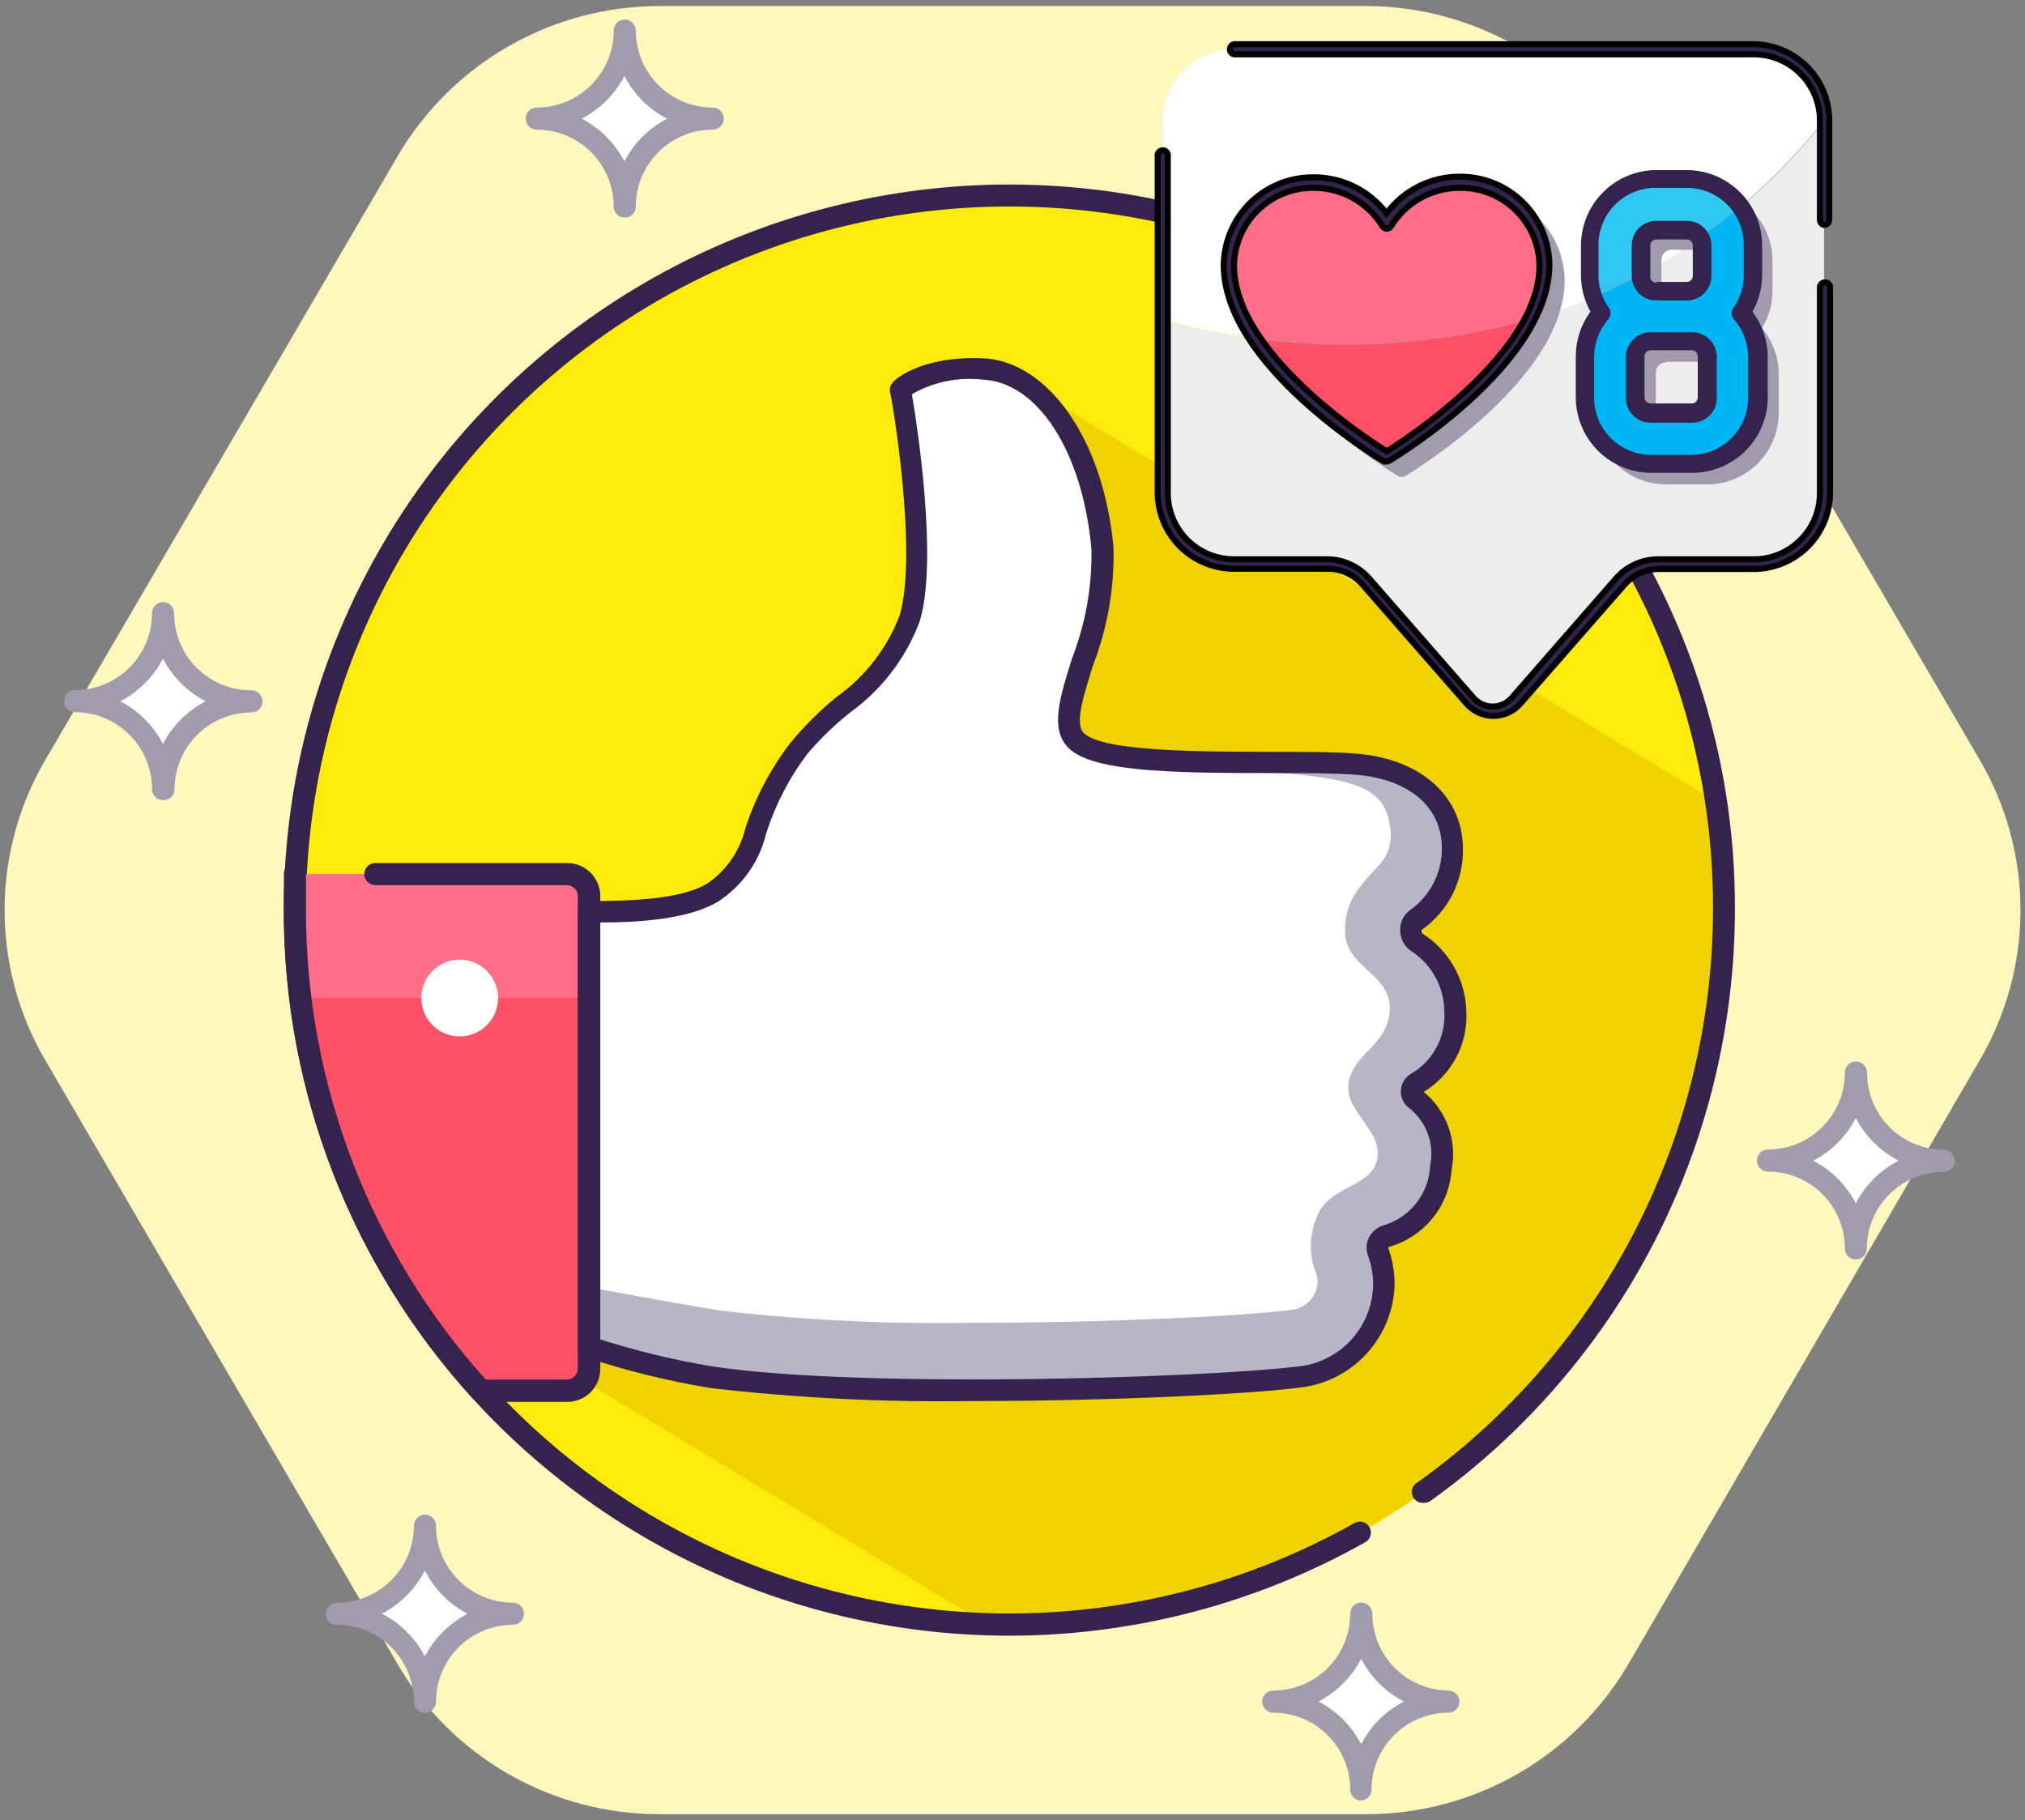
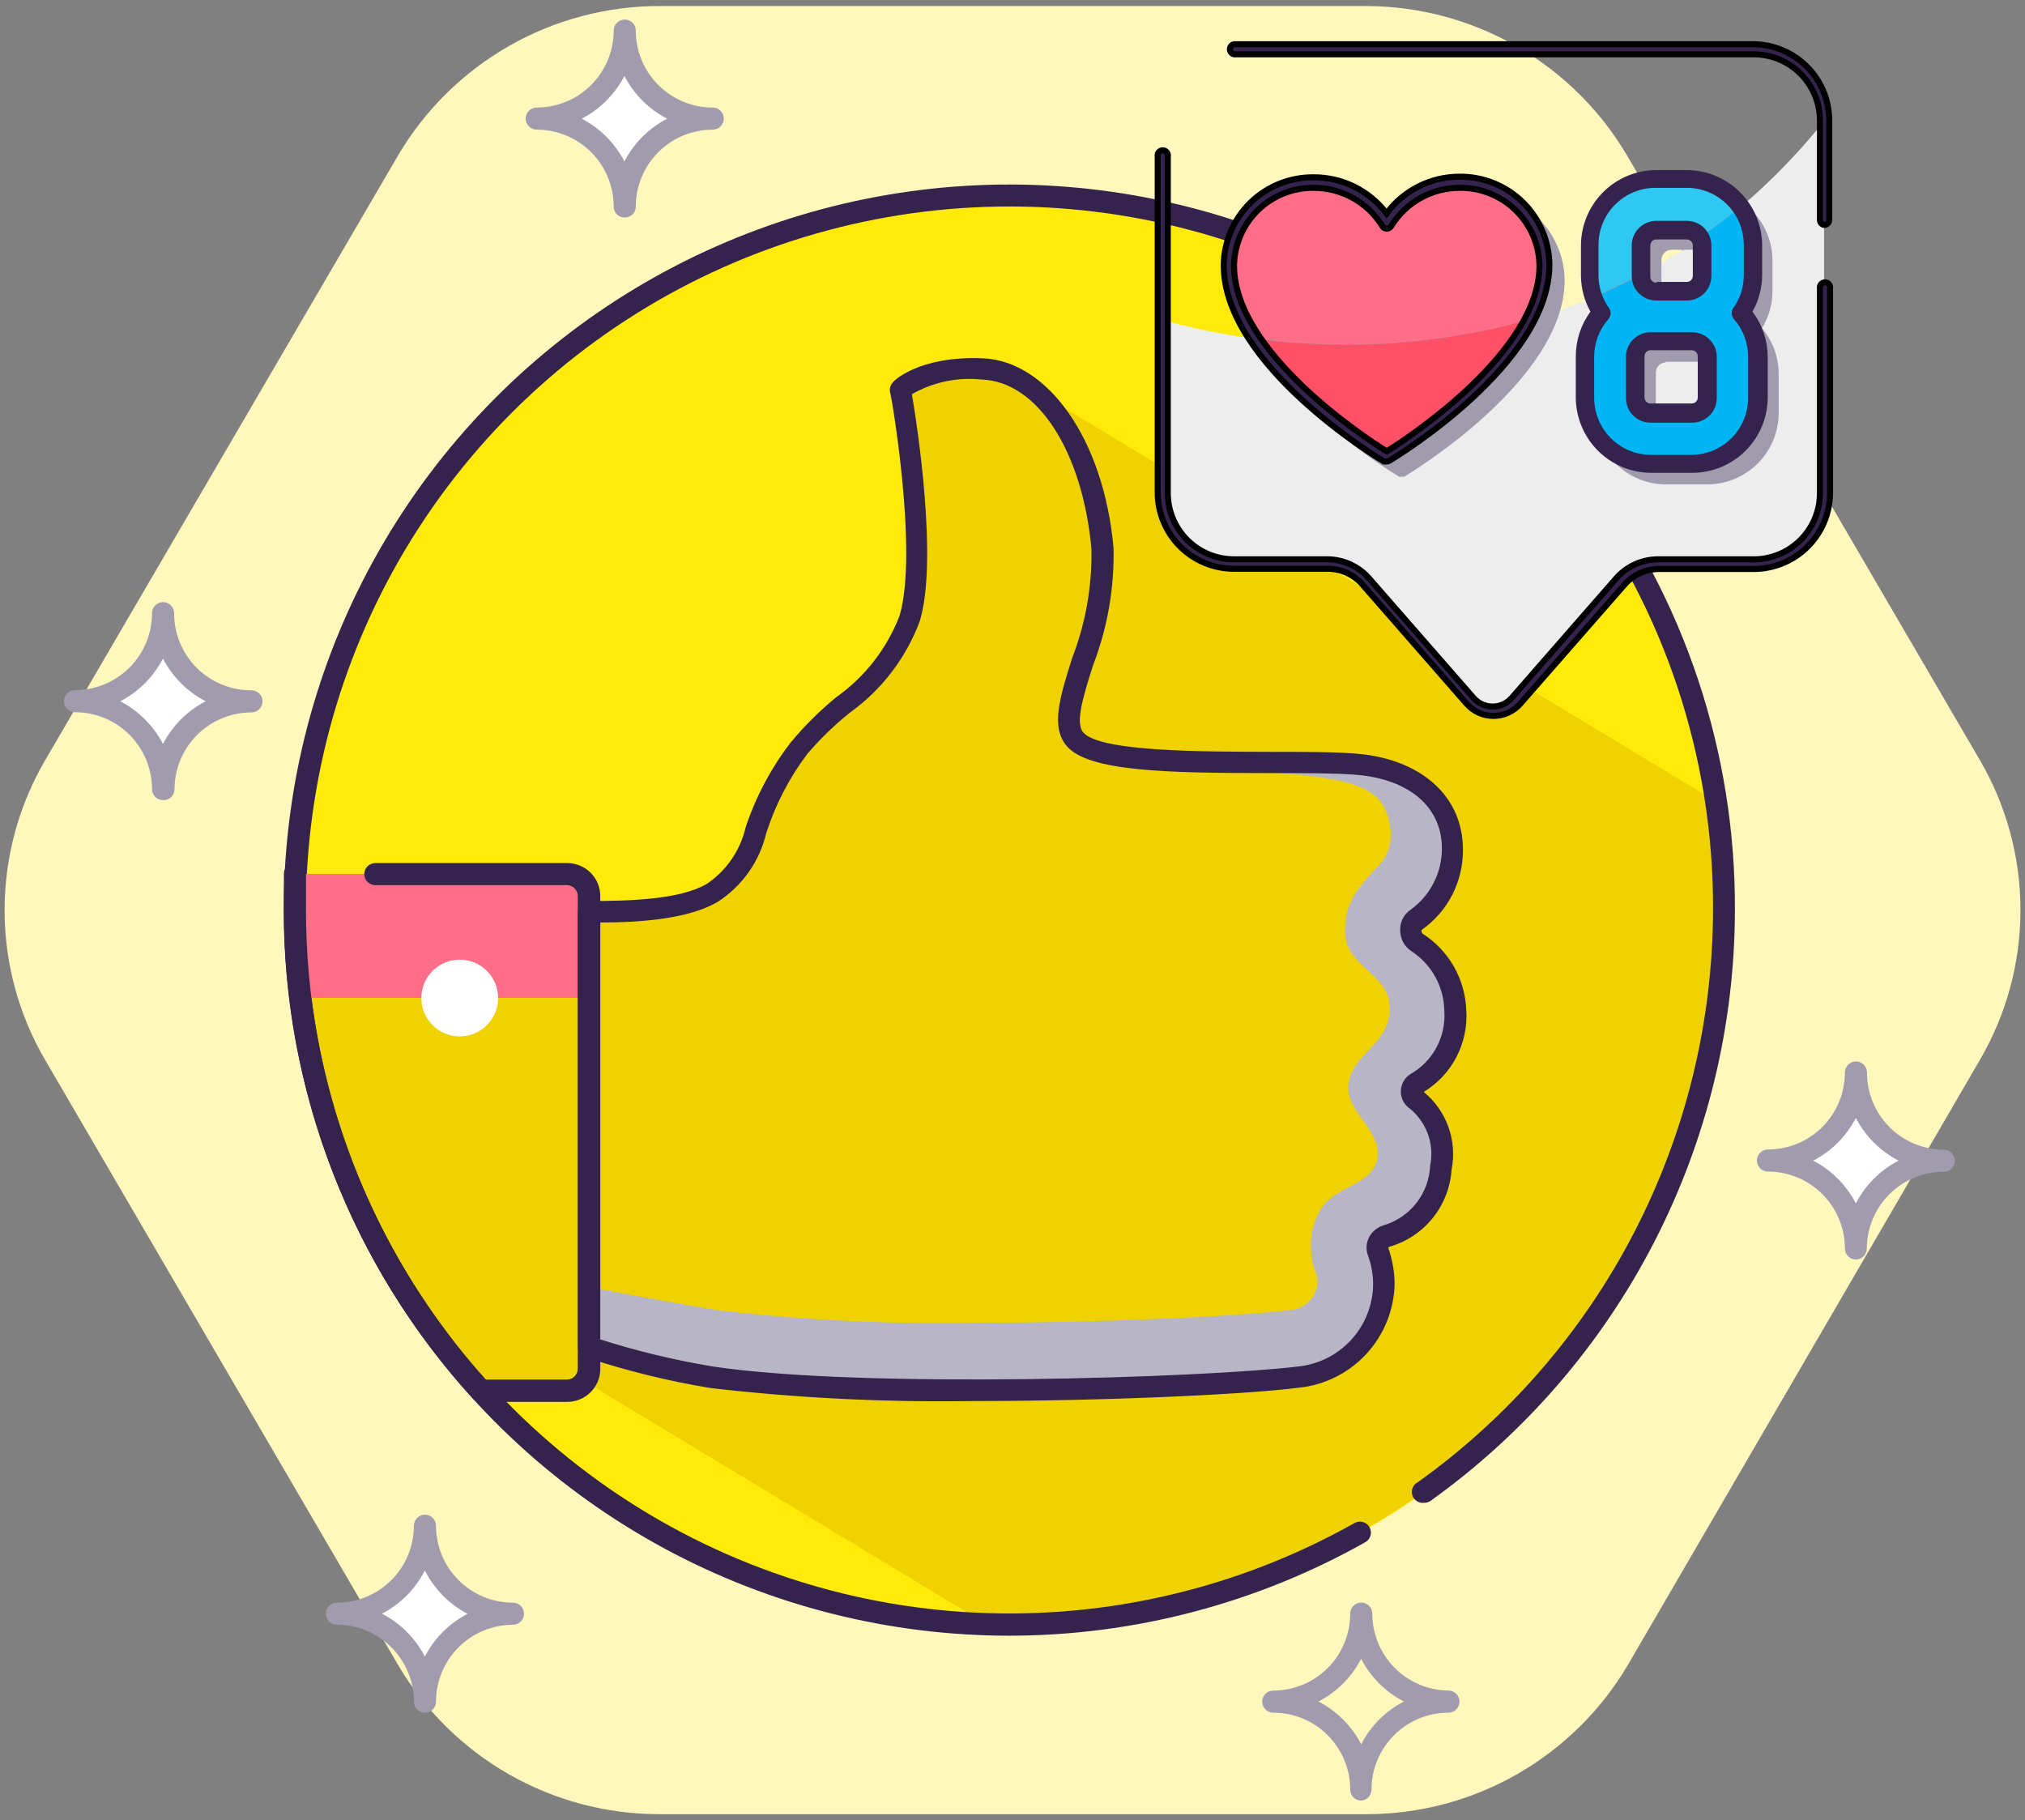
<svg xmlns="http://www.w3.org/2000/svg" width="168" height="151" viewBox="0 0 168 151" fill="none">
  <rect x="0" y="0" width="168" height="151" fill="#808080" stroke="none" />
  <g clip-path="url(#clip0_1605_18361)">
    <path d="M54.765 150.517H113.32C117.717 150.525 122.039 149.382 125.857 147.201C129.674 145.02 132.855 141.878 135.081 138.087L164.256 87.939C166.462 84.164 167.624 79.871 167.624 75.5C167.624 71.129 166.462 66.836 164.256 63.061L135.013 12.947C132.794 9.163 129.626 6.024 125.821 3.841C122.016 1.657 117.707 0.506 113.32 0.5H54.765C50.368 0.492 46.047 1.635 42.229 3.816C38.411 5.997 35.231 9.139 33.004 12.93L3.744 63.078C1.541 66.851 0.381 71.14 0.381 75.508C0.381 79.877 1.541 84.166 3.744 87.939L32.987 138.07C35.21 141.869 38.392 145.018 42.214 147.202C46.035 149.387 50.363 150.53 54.765 150.517Z" fill="#FFF7BB" />
    <path d="M83.752 134.8C116.498 134.8 143.043 108.254 143.043 75.509C143.043 42.763 116.498 16.217 83.752 16.217C51.007 16.217 24.461 42.763 24.461 75.509C24.461 108.254 51.007 134.8 83.752 134.8Z" fill="#FFEA09" />
    <path d="M143.026 75.508C143.052 72.507 142.852 69.508 142.427 66.537L85.926 32.414C85.306 31.904 84.614 31.489 83.872 31.181C83.164 30.889 82.411 30.721 81.646 30.685C76.664 30.479 74.797 32.397 74.797 32.397C74.797 32.397 77.229 45.906 75.568 51.333C74.027 56.367 69.37 58.319 66.408 62.102C61.956 67.787 63.155 71.845 59.149 74.088C56.871 75.406 53.053 75.645 48.876 75.628V74.344C48.876 73.858 48.683 73.392 48.339 73.049C47.996 72.705 47.53 72.512 47.044 72.512H24.529C24.529 73.505 24.529 74.498 24.529 75.491C24.529 76.484 24.529 77.478 24.529 78.453C24.529 78.779 24.529 79.104 24.529 79.429C24.529 80.08 24.529 80.731 24.683 81.381C24.683 81.775 24.769 82.152 24.82 82.528C24.872 82.905 24.957 83.675 25.043 84.24C25.128 84.805 25.18 85.045 25.248 85.456C25.317 85.867 25.437 86.535 25.54 87.083C25.642 87.63 25.711 87.904 25.813 88.332C25.916 88.76 26.036 89.36 26.173 89.873C26.31 90.387 26.395 90.712 26.498 91.123C26.601 91.534 26.772 92.116 26.926 92.613C27.08 93.109 27.183 93.435 27.32 93.846C27.457 94.256 27.645 94.821 27.817 95.301L28.262 96.516C28.444 96.984 28.627 97.452 28.81 97.92L29.323 99.119C29.517 99.575 29.723 100.032 29.94 100.489L30.505 101.67C30.727 102.115 30.95 102.56 31.189 103.005L31.806 104.153L32.559 105.454L33.21 106.55C33.467 106.978 33.758 107.406 34.032 107.817L34.734 108.878L35.624 110.128L36.343 111.121C36.668 111.549 37.011 111.977 37.353 112.405L38.055 113.295C38.466 113.809 38.911 114.288 39.339 114.785L39.853 115.384H46.992C47.289 115.386 47.581 115.315 47.844 115.178C48.106 115.04 48.331 114.841 48.499 114.597L81.852 134.748H83.752C99.465 134.744 114.534 128.502 125.648 117.394C136.762 106.287 143.012 91.222 143.026 75.508Z" fill="#EFD200" />
    <path d="M118.166 124.681C117.952 124.712 117.734 124.666 117.552 124.55C117.369 124.435 117.234 124.258 117.17 124.052C117.106 123.845 117.117 123.623 117.203 123.424C117.288 123.226 117.442 123.064 117.635 122.969C125.188 117.567 131.347 110.446 135.605 102.193C139.862 93.941 142.095 84.794 142.119 75.509C142.175 62.841 138.073 50.504 130.442 40.393C130.297 40.2 130.234 39.957 130.268 39.718C130.302 39.478 130.429 39.263 130.622 39.117C130.815 38.972 131.058 38.909 131.297 38.943C131.536 38.977 131.752 39.104 131.897 39.297C139.764 49.725 143.992 62.446 143.934 75.509C143.919 85.093 141.622 94.537 137.234 103.057C132.846 111.578 126.491 118.932 118.697 124.51C118.542 124.621 118.357 124.681 118.166 124.681Z" fill="#34234D" />
    <path d="M83.735 135.707C73.74 135.707 63.902 133.218 55.109 128.464C46.317 123.711 38.846 116.843 33.371 108.48C27.897 100.117 24.591 90.523 23.752 80.563C22.912 70.603 24.567 60.59 28.565 51.429C32.563 42.268 38.779 34.247 46.653 28.09C54.526 21.932 63.809 17.832 73.663 16.159C83.517 14.486 93.633 15.293 103.098 18.508C112.562 21.723 121.077 27.243 127.874 34.571C128.038 34.748 128.124 34.983 128.114 35.224C128.105 35.465 128 35.692 127.823 35.855C127.646 36.019 127.411 36.105 127.17 36.096C126.929 36.086 126.702 35.981 126.539 35.804C119.085 27.769 109.52 21.994 98.937 19.142C88.355 16.29 77.183 16.475 66.701 19.676C56.219 22.877 46.85 28.964 39.666 37.242C32.482 45.519 27.775 55.652 26.081 66.481C24.388 77.309 25.778 88.396 30.092 98.471C34.406 108.546 41.47 117.203 50.474 123.451C59.479 129.699 70.061 133.286 81.009 133.8C91.957 134.314 102.829 131.735 112.379 126.359C112.59 126.241 112.84 126.212 113.073 126.277C113.305 126.343 113.503 126.499 113.621 126.71C113.739 126.921 113.768 127.17 113.702 127.403C113.636 127.636 113.481 127.833 113.27 127.951C104.255 133.031 94.083 135.702 83.735 135.707Z" fill="#34234D" />
-     <path d="M120.769 83.778C120.731 82.666 120.423 81.579 119.871 80.613C119.319 79.646 118.54 78.829 117.601 78.231C117.448 78.136 117.32 78.005 117.229 77.849C117.137 77.693 117.085 77.518 117.077 77.337C117.068 77.157 117.104 76.977 117.18 76.814C117.257 76.65 117.372 76.508 117.516 76.399C118.474 75.719 119.25 74.814 119.776 73.762C120.302 72.711 120.56 71.547 120.529 70.372C120.529 66.52 117.55 63.763 112.568 63.37C106.609 62.873 91.662 64.054 89.231 61.332C87.108 58.969 92.073 52.121 91.474 45.461C90.686 36.677 86.492 30.77 81.51 30.565C76.527 30.36 74.661 32.277 74.661 32.277C74.661 32.277 77.092 45.786 75.431 51.213C73.891 56.247 69.234 58.199 66.272 61.983C61.82 67.667 63.018 71.725 59.012 73.968C56.735 75.286 52.917 75.526 48.739 75.509V111.737C52.093 112.843 55.527 113.685 59.012 114.254C71.374 116.103 99.932 115.179 107.688 114.254C109.61 114.057 111.393 113.163 112.699 111.74C114.005 110.317 114.744 108.464 114.776 106.532C114.776 105.621 114.614 104.716 114.297 103.862C114.244 103.724 114.222 103.576 114.231 103.429C114.241 103.282 114.282 103.138 114.351 103.008C114.421 102.878 114.518 102.765 114.636 102.676C114.754 102.587 114.889 102.524 115.033 102.492C116.269 102.123 117.362 101.383 118.165 100.372C118.967 99.362 119.44 98.129 119.519 96.842C119.736 95.775 119.647 94.669 119.262 93.651C118.877 92.634 118.212 91.745 117.344 91.089C117.242 91.022 117.158 90.931 117.1 90.823C117.041 90.715 117.011 90.595 117.011 90.473C117.011 90.35 117.041 90.23 117.1 90.122C117.158 90.015 117.242 89.923 117.344 89.856C118.438 89.278 119.341 88.397 119.948 87.32C120.556 86.242 120.84 85.013 120.769 83.778Z" fill="white" />
    <path d="M120.443 81.946C119.961 80.412 118.955 79.097 117.601 78.231C117.448 78.136 117.32 78.004 117.229 77.849C117.137 77.693 117.085 77.518 117.077 77.337C117.068 77.157 117.104 76.977 117.18 76.814C117.257 76.65 117.372 76.508 117.516 76.399C118.474 75.719 119.25 74.813 119.776 73.762C120.301 72.711 120.56 71.547 120.529 70.372C120.529 66.52 117.55 63.763 112.568 63.37C109.417 63.113 103.733 63.37 98.716 63.164C100 63.387 104.366 64.003 105.822 64.106C113.492 64.636 114.947 65.818 115.341 68.711C115.434 69.283 115.389 69.868 115.21 70.419C115.032 70.97 114.724 71.47 114.314 71.879C112.602 73.694 111.506 74.995 111.592 77.392C111.711 80.388 115.581 80.816 115.29 83.984C115.033 86.809 112.191 87.408 111.866 89.976C111.609 92.322 114.896 93.897 114.211 96.362C113.646 98.417 110.684 98.365 109.469 100.489C109.053 101.273 108.812 102.138 108.762 103.025C108.711 103.911 108.853 104.798 109.178 105.625C109.269 105.872 109.315 106.133 109.314 106.395C109.278 106.992 109.025 107.555 108.602 107.977C108.179 108.4 107.617 108.653 107.02 108.69C102.928 109.203 91.611 109.751 80.482 109.751C73.585 109.862 66.687 109.525 59.834 108.741C57.882 108.45 53.43 107.645 48.773 106.772V111.635C52.127 112.74 55.562 113.582 59.046 114.151L60.245 114.425H60.639L61.46 114.511H61.94H62.744H63.241H64.131H64.611H65.724H66.032H67.487H67.915H69.011H69.576H70.586H71.185H72.23H72.743H73.959H74.387H76.099H86.988H88.906H89.351H90.686H91.406H92.553H93.289H94.368H95.104H96.165H96.833H97.963H98.494H100.052H100.48H101.593H102.106H102.997H103.51H104.298H104.777H105.479H105.907H106.592H106.9L107.774 114.408C109.695 114.212 111.478 113.317 112.784 111.894C114.091 110.471 114.83 108.618 114.862 106.686C114.862 105.775 114.699 104.87 114.382 104.016C114.3 103.877 114.252 103.72 114.241 103.559C114.231 103.398 114.258 103.237 114.322 103.089C114.385 102.94 114.482 102.809 114.606 102.705C114.73 102.602 114.876 102.528 115.033 102.492C115.367 102.398 115.693 102.277 116.009 102.132C116.585 101.869 117.112 101.51 117.567 101.071C118.222 100.418 118.725 99.629 119.039 98.759C119.268 98.144 119.434 97.507 119.536 96.859C119.59 96.513 119.618 96.164 119.622 95.814C119.645 95.501 119.645 95.186 119.622 94.873C119.521 94.13 119.274 93.415 118.895 92.768C118.515 92.122 118.012 91.557 117.413 91.106C117.31 91.039 117.226 90.948 117.168 90.84C117.11 90.733 117.079 90.612 117.079 90.49C117.079 90.367 117.11 90.247 117.168 90.139C117.226 90.032 117.31 89.94 117.413 89.873C118.219 89.425 118.918 88.807 119.462 88.062C120.006 87.317 120.382 86.463 120.563 85.559C120.679 84.996 120.725 84.421 120.7 83.847C120.698 83.205 120.612 82.566 120.443 81.946Z" fill="#B8B5C6" />
-     <path d="M24.923 82.802C26.424 94.933 31.652 106.299 39.887 115.333H47.027C47.512 115.333 47.978 115.14 48.322 114.796C48.666 114.453 48.858 113.987 48.858 113.501V82.682H24.889L24.923 82.802Z" fill="#FF5067" />
    <path d="M48.842 74.344C48.842 73.858 48.649 73.392 48.305 73.049C47.961 72.705 47.495 72.512 47.01 72.512H24.529C24.529 73.505 24.529 74.498 24.529 75.491C24.535 77.93 24.689 80.366 24.992 82.785H48.961V74.344H48.842Z" fill="#FF6E86" />
    <path d="M80.551 116.24C73.338 116.35 66.126 115.99 58.961 115.162C55.428 114.582 51.948 113.723 48.551 112.593C48.372 112.533 48.216 112.418 48.106 112.264C47.995 112.111 47.935 111.926 47.935 111.737V75.663C47.935 75.422 48.03 75.191 48.2 75.021C48.37 74.851 48.601 74.755 48.842 74.755C52.266 74.755 56.41 74.635 58.635 73.334C60.263 72.241 61.413 70.57 61.854 68.66C62.702 66.102 63.976 63.706 65.621 61.572C66.76 60.204 68.027 58.948 69.405 57.822C71.769 56.142 73.586 53.801 74.627 51.093C76.202 45.889 73.942 32.705 73.839 32.534C73.812 32.395 73.818 32.251 73.857 32.114C73.895 31.977 73.966 31.851 74.062 31.746C74.062 31.661 76.185 29.503 81.544 29.726C86.903 29.949 91.56 36.403 92.382 45.444C92.458 48.789 91.876 52.116 90.669 55.237C89.899 57.685 89.163 59.98 89.882 60.784C91.32 62.377 99.761 62.359 105.291 62.377C108.099 62.377 110.736 62.377 112.568 62.531C117.909 62.976 121.368 66.075 121.368 70.458C121.387 71.768 121.085 73.064 120.488 74.231C119.891 75.397 119.017 76.401 117.944 77.152C117.932 77.173 117.925 77.197 117.925 77.221C117.925 77.245 117.932 77.268 117.944 77.289C117.944 77.327 117.953 77.364 117.971 77.397C117.989 77.43 118.015 77.457 118.046 77.478C119.103 78.158 119.981 79.083 120.607 80.173C121.233 81.263 121.588 82.488 121.642 83.744C121.744 85.1 121.468 86.457 120.846 87.666C120.223 88.875 119.278 89.888 118.115 90.593C119.049 91.358 119.758 92.363 120.165 93.5C120.572 94.637 120.662 95.863 120.426 97.047C120.33 98.51 119.785 99.908 118.866 101.051C117.947 102.193 116.698 103.025 115.29 103.433C115.265 103.439 115.242 103.449 115.221 103.464C115.201 103.479 115.183 103.497 115.17 103.519C115.518 104.498 115.697 105.528 115.701 106.567C115.643 108.707 114.811 110.753 113.36 112.327C111.909 113.902 109.936 114.896 107.808 115.127C103.373 115.692 91.868 116.24 80.551 116.24ZM49.732 111.104C52.828 112.095 55.993 112.856 59.2 113.381C71.613 115.23 99.915 114.306 107.62 113.381C109.332 113.224 110.925 112.436 112.089 111.171C113.254 109.905 113.906 108.252 113.92 106.532C113.918 105.726 113.773 104.926 113.492 104.17C113.401 103.926 113.361 103.667 113.376 103.407C113.391 103.148 113.459 102.894 113.578 102.663C113.703 102.419 113.877 102.204 114.089 102.03C114.301 101.856 114.547 101.728 114.811 101.653C115.88 101.332 116.823 100.686 117.51 99.806C118.197 98.926 118.594 97.854 118.646 96.739C118.837 95.836 118.766 94.896 118.442 94.032C118.117 93.167 117.552 92.414 116.814 91.859C116.611 91.686 116.452 91.467 116.349 91.221C116.246 90.975 116.202 90.709 116.22 90.442C116.239 90.176 116.319 89.918 116.455 89.689C116.59 89.459 116.778 89.264 117.002 89.12C117.919 88.602 118.671 87.836 119.171 86.909C119.671 85.981 119.898 84.932 119.827 83.881C119.814 82.898 119.56 81.933 119.089 81.071C118.617 80.209 117.942 79.475 117.122 78.933C116.832 78.75 116.592 78.498 116.425 78.199C116.257 77.9 116.167 77.563 116.163 77.221C116.145 76.889 116.21 76.558 116.354 76.259C116.498 75.96 116.715 75.701 116.985 75.509C117.806 74.929 118.475 74.159 118.934 73.264C119.393 72.37 119.629 71.377 119.622 70.372C119.622 66.948 116.899 64.636 112.499 64.277C110.787 64.14 108.133 64.14 105.377 64.14C96.679 64.14 90.395 63.986 88.546 61.949C87.125 60.373 87.93 57.839 88.94 54.62C90.064 51.73 90.61 48.647 90.55 45.546C89.813 37.448 86.081 31.661 81.458 31.49C79.444 31.273 77.412 31.698 75.654 32.705C76.099 35.325 77.828 46.522 76.305 51.539C75.173 54.577 73.165 57.211 70.535 59.106C69.248 60.133 68.061 61.28 66.991 62.531C65.484 64.525 64.327 66.759 63.566 69.139C63.009 71.482 61.567 73.519 59.543 74.824C57.163 76.21 53.345 76.536 49.749 76.536V111.087L49.732 111.104Z" fill="#34234D" />
    <path d="M47.01 116.309H39.888C39.762 116.309 39.638 116.283 39.523 116.233C39.408 116.183 39.305 116.11 39.22 116.018C29.126 104.942 23.538 90.493 23.554 75.508C23.554 74.533 23.554 73.505 23.554 72.478C23.556 72.357 23.582 72.237 23.633 72.126C23.683 72.015 23.755 71.916 23.845 71.834C23.934 71.752 24.04 71.69 24.155 71.65C24.27 71.611 24.391 71.596 24.512 71.605C24.633 71.609 24.752 71.638 24.861 71.689C24.971 71.739 25.069 71.811 25.151 71.901C25.232 71.99 25.295 72.095 25.335 72.209C25.375 72.322 25.393 72.443 25.386 72.564C25.386 73.557 25.386 74.55 25.386 75.491C25.371 89.877 30.683 103.759 40.298 114.46H47.027C47.268 114.46 47.499 114.364 47.669 114.194C47.839 114.024 47.934 113.793 47.934 113.552V74.344C47.934 74.104 47.839 73.873 47.669 73.703C47.499 73.532 47.268 73.437 47.027 73.437H31.139C30.896 73.437 30.663 73.34 30.491 73.169C30.319 72.997 30.223 72.764 30.223 72.521C30.223 72.278 30.319 72.045 30.491 71.873C30.663 71.701 30.896 71.605 31.139 71.605H47.061C47.788 71.605 48.485 71.894 48.998 72.407C49.512 72.921 49.801 73.618 49.801 74.344V113.569C49.801 113.933 49.728 114.294 49.587 114.63C49.447 114.965 49.24 115.27 48.98 115.525C48.721 115.78 48.412 115.98 48.074 116.115C47.736 116.25 47.374 116.316 47.01 116.309Z" fill="#34234D" />
    <path d="M38.141 85.987C39.899 85.987 41.325 84.561 41.325 82.802C41.325 81.043 39.899 79.618 38.141 79.618C36.382 79.618 34.956 81.043 34.956 82.802C34.956 84.561 36.382 85.987 38.141 85.987Z" fill="white" />
    <path d="M146.673 96.294C147.631 96.294 148.579 96.483 149.464 96.849C150.349 97.216 151.153 97.753 151.83 98.43C152.508 99.107 153.045 99.912 153.411 100.796C153.778 101.681 153.967 102.63 153.967 103.588C153.967 102.63 154.155 101.681 154.522 100.796C154.888 99.912 155.426 99.107 156.103 98.43C156.78 97.753 157.584 97.216 158.469 96.849C159.354 96.483 160.302 96.294 161.26 96.294C160.302 96.294 159.354 96.105 158.469 95.739C157.584 95.372 156.78 94.835 156.103 94.158C155.426 93.48 154.888 92.676 154.522 91.791C154.155 90.906 153.967 89.958 153.967 89C153.967 90.935 153.198 92.79 151.83 94.158C150.462 95.525 148.607 96.294 146.673 96.294Z" fill="white" />
    <path d="M153.967 104.495C153.847 104.495 153.729 104.472 153.619 104.426C153.509 104.38 153.409 104.313 153.325 104.229C153.241 104.145 153.174 104.045 153.128 103.935C153.083 103.825 153.059 103.707 153.059 103.588C153.059 101.894 152.386 100.269 151.189 99.072C149.991 97.874 148.367 97.201 146.673 97.201C146.43 97.201 146.197 97.105 146.025 96.933C145.853 96.761 145.757 96.528 145.757 96.285C145.757 96.042 145.853 95.809 146.025 95.638C146.197 95.466 146.43 95.369 146.673 95.369C148.367 95.369 149.991 94.697 151.189 93.499C152.386 92.301 153.059 90.677 153.059 88.983C153.059 88.74 153.156 88.507 153.327 88.335C153.499 88.164 153.732 88.067 153.975 88.067C154.218 88.067 154.451 88.164 154.623 88.335C154.795 88.507 154.891 88.74 154.891 88.983C154.889 89.822 155.052 90.653 155.371 91.428C155.689 92.204 156.158 92.909 156.749 93.504C157.341 94.099 158.044 94.571 158.818 94.894C159.592 95.217 160.422 95.384 161.26 95.386C161.503 95.386 161.736 95.483 161.908 95.655C162.08 95.826 162.176 96.059 162.176 96.302C162.176 96.545 162.08 96.778 161.908 96.95C161.736 97.122 161.503 97.218 161.26 97.218C159.566 97.218 157.942 97.891 156.744 99.089C155.547 100.287 154.874 101.911 154.874 103.605C154.869 103.842 154.772 104.069 154.602 104.235C154.432 104.402 154.204 104.495 153.967 104.495ZM150.422 96.294C151.942 97.08 153.18 98.318 153.967 99.838C154.753 98.318 155.991 97.08 157.511 96.294C155.991 95.508 154.753 94.269 153.967 92.75C153.185 94.267 151.953 95.505 150.44 96.294H150.422Z" fill="#A09CAD" />
-     <path d="M105.633 141.169C107.567 141.169 109.422 141.937 110.79 143.305C112.158 144.673 112.926 146.528 112.926 148.463C112.926 146.537 113.688 144.69 115.045 143.323C116.401 141.957 118.243 141.182 120.169 141.169C118.234 141.169 116.379 140.4 115.011 139.033C113.644 137.665 112.875 135.81 112.875 133.875C112.875 135.801 112.114 137.648 110.757 139.015C109.4 140.381 107.558 141.155 105.633 141.169Z" fill="white" />
    <path d="M112.926 149.387C112.686 149.387 112.455 149.291 112.285 149.121C112.115 148.951 112.019 148.72 112.019 148.48C112.019 146.786 111.346 145.162 110.149 143.964C108.951 142.766 107.327 142.093 105.633 142.093C105.39 142.093 105.157 141.997 104.985 141.825C104.813 141.653 104.717 141.42 104.717 141.177C104.717 140.934 104.813 140.701 104.985 140.53C105.157 140.358 105.39 140.261 105.633 140.261C107.327 140.261 108.951 139.589 110.149 138.391C111.346 137.193 112.019 135.569 112.019 133.875C112.019 133.632 112.116 133.399 112.287 133.227C112.459 133.056 112.692 132.959 112.935 132.959C113.178 132.959 113.411 133.056 113.583 133.227C113.755 133.399 113.851 133.632 113.851 133.875C113.851 135.557 114.514 137.171 115.697 138.367C116.88 139.563 118.487 140.243 120.169 140.261C120.412 140.261 120.645 140.358 120.817 140.53C120.988 140.701 121.085 140.934 121.085 141.177C121.085 141.42 120.988 141.653 120.817 141.825C120.645 141.997 120.412 142.093 120.169 142.093C118.475 142.093 116.851 142.766 115.653 143.964C114.455 145.162 113.783 146.786 113.783 148.48C113.783 148.712 113.694 148.935 113.535 149.104C113.376 149.273 113.158 149.374 112.926 149.387ZM109.382 141.169C110.902 141.955 112.14 143.193 112.926 144.713C113.713 143.193 114.951 141.955 116.471 141.169C114.951 140.383 113.713 139.144 112.926 137.625C112.14 139.144 110.902 140.383 109.382 141.169Z" fill="#A09CAD" />
    <path d="M134.859 32.705C136.794 32.705 138.649 33.474 140.017 34.842C141.385 36.209 142.153 38.065 142.153 39.999C142.153 38.065 142.921 36.209 144.289 34.842C145.657 33.474 147.512 32.705 149.447 32.705C147.512 32.705 145.657 31.937 144.289 30.569C142.921 29.201 142.153 27.346 142.153 25.412C142.153 27.346 141.385 29.201 140.017 30.569C138.649 31.937 136.794 32.705 134.859 32.705Z" fill="white" />
    <path d="M142.153 40.855C141.912 40.855 141.682 40.759 141.511 40.589C141.341 40.419 141.246 40.188 141.246 39.947C141.246 38.254 140.573 36.629 139.375 35.432C138.177 34.234 136.553 33.561 134.859 33.561C134.616 33.561 134.383 33.465 134.212 33.293C134.04 33.121 133.943 32.888 133.943 32.645C133.943 32.402 134.04 32.169 134.212 31.998C134.383 31.826 134.616 31.729 134.859 31.729C136.55 31.725 138.17 31.05 139.364 29.853C140.558 28.656 141.229 27.034 141.228 25.343C141.228 25.1 141.325 24.867 141.497 24.695C141.669 24.524 141.902 24.427 142.144 24.427C142.387 24.427 142.62 24.524 142.792 24.695C142.964 24.867 143.06 25.1 143.06 25.343C143.06 27.037 143.733 28.661 144.931 29.859C146.129 31.056 147.753 31.729 149.447 31.729C149.69 31.729 149.923 31.826 150.094 31.998C150.266 32.169 150.363 32.402 150.363 32.645C150.363 32.888 150.266 33.121 150.094 33.293C149.923 33.465 149.69 33.561 149.447 33.561C147.753 33.561 146.129 34.234 144.931 35.432C143.733 36.629 143.06 38.254 143.06 39.947C143.06 40.188 142.965 40.419 142.795 40.589C142.625 40.759 142.394 40.855 142.153 40.855ZM138.609 32.705C140.111 33.46 141.347 34.654 142.153 36.13C142.954 34.657 144.184 33.463 145.68 32.705C144.16 31.919 142.922 30.681 142.136 29.161C141.354 30.678 140.122 31.916 138.609 32.705Z" fill="#A09CAD" />
    <path d="M44.527 9.848C46.462 9.848 48.317 10.617 49.685 11.985C51.053 13.352 51.821 15.207 51.821 17.142C51.821 15.207 52.59 13.352 53.957 11.985C55.325 10.617 57.18 9.848 59.115 9.848C57.18 9.848 55.325 9.08 53.957 7.712C52.59 6.344 51.821 4.489 51.821 2.555C51.821 3.512 51.632 4.461 51.266 5.346C50.899 6.231 50.362 7.035 49.685 7.712C49.008 8.389 48.203 8.927 47.319 9.293C46.434 9.66 45.485 9.848 44.527 9.848Z" fill="white" />
    <path d="M51.821 18.049C51.58 18.049 51.349 17.954 51.179 17.784C51.009 17.613 50.914 17.383 50.914 17.142C50.914 16.303 50.748 15.473 50.428 14.698C50.106 13.923 49.636 13.219 49.043 12.626C48.45 12.033 47.746 11.563 46.971 11.242C46.196 10.921 45.366 10.756 44.527 10.756C44.284 10.756 44.051 10.659 43.88 10.487C43.708 10.316 43.611 10.083 43.611 9.84C43.611 9.597 43.708 9.364 43.88 9.192C44.051 9.02 44.284 8.924 44.527 8.924C45.366 8.924 46.196 8.759 46.971 8.438C47.746 8.117 48.45 7.646 49.043 7.053C49.636 6.46 50.106 5.756 50.428 4.981C50.748 4.207 50.914 3.376 50.914 2.537C50.914 2.295 51.01 2.062 51.182 1.89C51.354 1.718 51.587 1.621 51.83 1.621C52.072 1.621 52.306 1.718 52.477 1.89C52.649 2.062 52.746 2.295 52.746 2.537C52.746 4.231 53.418 5.856 54.616 7.053C55.814 8.251 57.438 8.924 59.132 8.924C59.375 8.924 59.608 9.02 59.779 9.192C59.951 9.364 60.048 9.597 60.048 9.84C60.048 10.083 59.951 10.316 59.779 10.487C59.608 10.659 59.375 10.756 59.132 10.756C57.438 10.756 55.814 11.428 54.616 12.626C53.418 13.824 52.746 15.448 52.746 17.142C52.746 17.263 52.722 17.382 52.675 17.493C52.628 17.604 52.56 17.705 52.474 17.79C52.388 17.874 52.286 17.941 52.173 17.985C52.061 18.03 51.942 18.052 51.821 18.049ZM48.26 9.848C49.779 10.635 51.018 11.873 51.804 13.392C52.59 11.873 53.828 10.635 55.348 9.848C53.828 9.062 52.59 7.824 51.804 6.304C51.018 7.824 49.779 9.062 48.26 9.848Z" fill="#A09CAD" />
    <path d="M6.209 58.182C8.143 58.182 9.999 58.95 11.366 60.318C12.734 61.686 13.503 63.541 13.503 65.475C13.503 64.512 13.694 63.558 14.064 62.668C14.435 61.779 14.979 60.972 15.663 60.294C16.348 59.615 17.16 59.08 18.053 58.717C18.945 58.355 19.901 58.173 20.865 58.182C18.93 58.182 17.075 57.413 15.707 56.045C14.34 54.678 13.571 52.822 13.571 50.888C13.571 51.852 13.38 52.806 13.009 53.695C12.639 54.585 12.095 55.392 11.411 56.07C10.726 56.748 9.914 57.284 9.021 57.646C8.128 58.009 7.173 58.191 6.209 58.182Z" fill="white" />
    <path d="M13.52 66.383C13.28 66.383 13.049 66.287 12.879 66.117C12.708 65.947 12.613 65.716 12.613 65.475C12.613 64.637 12.448 63.806 12.127 63.032C11.806 62.257 11.335 61.553 10.742 60.96C10.149 60.367 9.445 59.896 8.67 59.575C7.896 59.254 7.065 59.089 6.227 59.089C5.984 59.089 5.751 58.993 5.579 58.821C5.407 58.649 5.311 58.416 5.311 58.173C5.311 57.93 5.407 57.697 5.579 57.526C5.751 57.354 5.984 57.257 6.227 57.257C7.065 57.257 7.896 57.092 8.67 56.771C9.445 56.45 10.149 55.98 10.742 55.387C11.335 54.794 11.806 54.09 12.127 53.315C12.448 52.54 12.613 51.71 12.613 50.871C12.613 50.628 12.709 50.395 12.881 50.223C13.053 50.051 13.286 49.955 13.529 49.955C13.772 49.955 14.005 50.051 14.177 50.223C14.348 50.395 14.445 50.628 14.445 50.871C14.443 51.714 14.607 52.549 14.929 53.328C15.251 54.107 15.724 54.815 16.321 55.41C16.918 56.005 17.627 56.477 18.407 56.796C19.187 57.116 20.022 57.279 20.865 57.274C21.108 57.274 21.341 57.371 21.513 57.543C21.685 57.714 21.781 57.947 21.781 58.19C21.781 58.433 21.685 58.666 21.513 58.838C21.341 59.01 21.108 59.106 20.865 59.106C19.172 59.106 17.547 59.779 16.349 60.977C15.152 62.175 14.479 63.799 14.479 65.493C14.477 65.615 14.45 65.735 14.4 65.847C14.351 65.958 14.279 66.059 14.189 66.142C14.1 66.225 13.994 66.289 13.879 66.331C13.764 66.372 13.642 66.39 13.52 66.383ZM9.976 58.182C11.496 58.968 12.734 60.206 13.52 61.726C14.306 60.206 15.545 58.968 17.064 58.182C15.545 57.395 14.306 56.157 13.52 54.638C12.734 56.157 11.496 57.395 9.976 58.182Z" fill="#A09CAD" />
    <path d="M27.953 133.875C29.887 133.875 31.743 134.644 33.111 136.011C34.478 137.379 35.247 139.234 35.247 141.169C35.247 139.234 36.015 137.379 37.383 136.011C38.751 134.644 40.606 133.875 42.541 133.875C41.583 133.875 40.634 133.687 39.749 133.32C38.864 132.953 38.06 132.416 37.383 131.739C36.706 131.062 36.169 130.258 35.802 129.373C35.435 128.488 35.247 127.539 35.247 126.581C35.247 127.539 35.058 128.488 34.692 129.373C34.325 130.258 33.788 131.062 33.111 131.739C32.433 132.416 31.629 132.953 30.744 133.32C29.859 133.687 28.911 133.875 27.953 133.875Z" fill="white" />
    <path d="M35.247 142.093C35.006 142.093 34.775 141.998 34.605 141.828C34.435 141.657 34.339 141.427 34.339 141.186C34.339 140.347 34.174 139.517 33.853 138.742C33.532 137.967 33.062 137.263 32.469 136.67C31.876 136.077 31.172 135.607 30.397 135.286C29.622 134.965 28.792 134.8 27.953 134.8C27.71 134.8 27.477 134.703 27.305 134.531C27.134 134.36 27.037 134.127 27.037 133.884C27.037 133.641 27.134 133.408 27.305 133.236C27.477 133.064 27.71 132.968 27.953 132.968C28.792 132.968 29.622 132.803 30.397 132.482C31.172 132.161 31.876 131.69 32.469 131.097C33.062 130.504 33.532 129.8 33.853 129.025C34.174 128.251 34.339 127.42 34.339 126.582C34.339 126.339 34.436 126.106 34.608 125.934C34.779 125.762 35.012 125.666 35.255 125.666C35.498 125.666 35.731 125.762 35.903 125.934C36.075 126.106 36.171 126.339 36.171 126.582C36.171 128.275 36.844 129.9 38.042 131.097C39.239 132.295 40.864 132.968 42.558 132.968C42.8 132.968 43.033 133.064 43.205 133.236C43.377 133.408 43.474 133.641 43.474 133.884C43.474 134.127 43.377 134.36 43.205 134.531C43.033 134.703 42.8 134.8 42.558 134.8C40.864 134.8 39.239 135.473 38.042 136.67C36.844 137.868 36.171 139.492 36.171 141.186C36.171 141.307 36.147 141.426 36.101 141.537C36.054 141.649 35.986 141.749 35.9 141.834C35.813 141.918 35.711 141.985 35.599 142.029C35.487 142.074 35.367 142.096 35.247 142.093ZM31.703 133.892C33.222 134.679 34.461 135.917 35.247 137.436C36.033 135.917 37.271 134.679 38.791 133.892C37.264 133.093 36.025 131.835 35.247 130.297C34.466 131.829 33.227 133.08 31.703 133.875V133.892Z" fill="#A09CAD" />
-     <path d="M151.329 10.002C151.329 8.436 150.707 6.933 149.599 5.826C148.492 4.718 146.989 4.095 145.423 4.095H102.38C100.813 4.095 99.311 4.718 98.203 5.826C97.095 6.933 96.473 8.436 96.473 10.002V26.507C96.473 26.507 129.38 37.277 151.329 10.002Z" fill="white" />
    <path d="M96.456 26.524V40.872C96.456 42.439 97.078 43.941 98.186 45.049C99.294 46.157 100.796 46.779 102.363 46.779H110.153C110.756 46.778 111.352 46.906 111.901 47.154C112.45 47.402 112.94 47.764 113.338 48.217L121.984 58.113C122.222 58.386 122.515 58.604 122.845 58.754C123.174 58.904 123.531 58.981 123.893 58.981C124.255 58.981 124.612 58.904 124.941 58.754C125.271 58.604 125.564 58.386 125.802 58.113L134.448 48.217C134.846 47.764 135.336 47.402 135.885 47.154C136.434 46.906 137.03 46.778 137.633 46.779H145.423C146.99 46.779 148.492 46.157 149.6 45.049C150.708 43.941 151.33 42.439 151.33 40.872V10.054C129.38 37.277 96.456 26.524 96.456 26.524Z" fill="#EDEDED" />
    <path d="M151.33 18.666C151.232 18.646 151.144 18.592 151.081 18.514C151.019 18.436 150.985 18.338 150.987 18.238V10.002C150.987 8.545 150.408 7.147 149.378 6.116C148.347 5.085 146.949 4.506 145.491 4.506H102.38C102.283 4.487 102.196 4.434 102.134 4.358C102.071 4.281 102.037 4.186 102.037 4.087C102.037 3.988 102.071 3.892 102.134 3.816C102.196 3.74 102.283 3.687 102.38 3.667H145.423C147.103 3.667 148.714 4.335 149.902 5.523C151.09 6.711 151.758 8.322 151.758 10.002V18.238C151.758 18.351 151.713 18.46 151.633 18.54C151.552 18.621 151.443 18.666 151.33 18.666Z" fill="#34234D" stroke="black" stroke-width="0.5" stroke-miterlimit="10" />
    <path d="M123.901 59.397C123.48 59.397 123.063 59.307 122.679 59.133C122.295 58.958 121.953 58.704 121.675 58.387L113.029 48.491C112.673 48.083 112.233 47.756 111.74 47.531C111.247 47.307 110.712 47.191 110.17 47.19H102.38C100.699 47.19 99.088 46.523 97.9 45.334C96.712 44.146 96.045 42.535 96.045 40.855V12.982C96.032 12.919 96.033 12.855 96.049 12.793C96.064 12.732 96.093 12.675 96.133 12.625C96.173 12.576 96.224 12.537 96.281 12.509C96.338 12.482 96.401 12.468 96.464 12.468C96.528 12.468 96.59 12.482 96.648 12.509C96.705 12.537 96.755 12.576 96.796 12.625C96.836 12.675 96.865 12.732 96.88 12.793C96.895 12.855 96.896 12.919 96.884 12.982V40.872C96.879 41.597 97.018 42.315 97.292 42.986C97.566 43.657 97.97 44.267 98.481 44.781C98.992 45.294 99.599 45.702 100.268 45.981C100.937 46.259 101.655 46.402 102.38 46.402H110.17C110.82 46.413 111.461 46.56 112.051 46.834C112.641 47.109 113.167 47.504 113.594 47.995L122.24 57.891C122.438 58.119 122.683 58.302 122.957 58.428C123.232 58.553 123.531 58.618 123.833 58.618C124.135 58.618 124.433 58.553 124.708 58.428C124.983 58.302 125.227 58.119 125.425 57.891L134.071 47.995C134.498 47.504 135.024 47.109 135.614 46.834C136.204 46.56 136.845 46.413 137.495 46.402H145.286C146.027 46.43 146.767 46.307 147.46 46.041C148.153 45.776 148.785 45.372 149.318 44.855C149.851 44.338 150.273 43.719 150.56 43.035C150.847 42.35 150.992 41.614 150.987 40.872V23.939C150.974 23.877 150.976 23.813 150.991 23.751C151.006 23.69 151.035 23.632 151.075 23.583C151.115 23.534 151.166 23.494 151.223 23.467C151.28 23.44 151.343 23.426 151.407 23.426C151.47 23.426 151.533 23.44 151.59 23.467C151.647 23.494 151.698 23.534 151.738 23.583C151.778 23.632 151.807 23.69 151.822 23.751C151.837 23.813 151.839 23.877 151.826 23.939V40.872C151.826 42.552 151.159 44.163 149.971 45.352C148.783 46.54 147.171 47.207 145.491 47.207H137.632C137.091 47.208 136.555 47.324 136.062 47.548C135.569 47.773 135.129 48.1 134.773 48.508L126.127 58.387C125.849 58.704 125.507 58.958 125.123 59.133C124.739 59.307 124.323 59.397 123.901 59.397Z" fill="#34234D" stroke="black" stroke-width="0.5" stroke-miterlimit="10" />
    <path d="M129.38 23.22C129.353 21.379 128.597 19.625 127.278 18.341C125.959 17.057 124.184 16.349 122.343 16.371C121.123 16.369 119.923 16.684 118.861 17.284C117.799 17.884 116.91 18.75 116.282 19.796C115.655 18.75 114.766 17.884 113.704 17.284C112.641 16.684 111.442 16.369 110.221 16.371C108.381 16.349 106.606 17.057 105.287 18.341C103.968 19.625 103.212 21.379 103.185 23.22C103.185 31.318 116.265 39.143 116.265 39.143C116.265 39.143 129.38 31.318 129.38 23.22Z" fill="#A09CAD" />
    <path d="M116.3 39.554C116.227 39.573 116.15 39.573 116.077 39.554C115.529 39.228 102.791 31.524 102.791 23.271C102.814 21.317 103.61 19.452 105.007 18.084C106.403 16.717 108.285 15.959 110.239 15.978C111.416 15.974 112.577 16.247 113.629 16.773C114.682 17.299 115.596 18.065 116.3 19.008C117.001 18.062 117.915 17.293 118.968 16.764C120.02 16.234 121.182 15.959 122.361 15.961C124.315 15.942 126.197 16.7 127.593 18.067C128.989 19.435 129.786 21.3 129.808 23.254C129.808 31.507 117.053 39.211 116.522 39.537C116.451 39.562 116.374 39.568 116.3 39.554ZM110.256 16.765C108.524 16.747 106.856 17.416 105.617 18.626C104.378 19.836 103.67 21.488 103.647 23.22C103.647 30.428 114.622 37.585 116.317 38.629C118.029 37.568 128.987 30.411 128.987 23.22C128.964 21.488 128.256 19.836 127.017 18.626C125.778 17.416 124.11 16.747 122.378 16.765C121.246 16.775 120.135 17.073 119.15 17.63C118.164 18.187 117.337 18.985 116.745 19.95C116.707 20.012 116.655 20.063 116.592 20.099C116.529 20.135 116.458 20.154 116.385 20.155C116.313 20.154 116.242 20.135 116.179 20.099C116.116 20.063 116.063 20.012 116.026 19.95C115.422 18.965 114.572 18.154 113.561 17.596C112.55 17.038 111.411 16.752 110.256 16.765Z" fill="#A09CAD" />
    <path d="M145.731 27.261C146.361 26.344 146.695 25.257 146.69 24.145V21.611C146.69 20.153 146.111 18.755 145.08 17.724C144.05 16.694 142.652 16.115 141.194 16.115H138.677C137.22 16.115 135.822 16.694 134.791 17.724C133.76 18.755 133.181 20.153 133.181 21.611V24.145C133.181 25.259 133.522 26.346 134.157 27.261C133.262 28.264 132.768 29.563 132.771 30.907V34.332C132.771 35.789 133.35 37.187 134.38 38.218C135.411 39.249 136.809 39.828 138.266 39.828H141.691C143.148 39.828 144.546 39.249 145.577 38.218C146.608 37.187 147.187 35.789 147.187 34.332V30.907C147.17 29.553 146.652 28.254 145.731 27.261ZM137.41 21.611C137.41 21.275 137.544 20.952 137.781 20.715C138.019 20.477 138.341 20.344 138.677 20.344H141.211C141.547 20.344 141.87 20.477 142.107 20.715C142.345 20.952 142.478 21.275 142.478 21.611V24.145C142.478 24.481 142.345 24.803 142.107 25.041C141.87 25.278 141.547 25.412 141.211 25.412H138.677C138.511 25.412 138.346 25.379 138.193 25.315C138.039 25.252 137.899 25.158 137.781 25.041C137.664 24.923 137.571 24.783 137.507 24.629C137.443 24.476 137.41 24.311 137.41 24.145V21.611ZM142.906 34.28C142.906 34.616 142.773 34.939 142.535 35.176C142.298 35.414 141.975 35.547 141.639 35.547H138.215C137.879 35.547 137.557 35.414 137.319 35.176C137.082 34.939 136.948 34.616 136.948 34.28V30.856C136.948 30.52 137.082 30.198 137.319 29.96C137.557 29.723 137.879 29.589 138.215 29.589H141.639C141.975 29.589 142.298 29.723 142.535 29.96C142.773 30.198 142.906 30.52 142.906 30.856V34.28Z" fill="#A09CAD" />
    <path d="M141.622 40.187H138.198C136.633 40.183 135.133 39.559 134.026 38.452C132.919 37.345 132.296 35.846 132.291 34.28V30.856C132.289 29.519 132.742 28.221 133.575 27.175C133.003 26.249 132.701 25.182 132.702 24.093V21.611C132.706 20.045 133.33 18.546 134.437 17.439C135.544 16.332 137.044 15.708 138.609 15.704H141.143C142.708 15.708 144.208 16.332 145.315 17.439C146.421 18.546 147.045 20.045 147.05 21.611V24.145C147.051 25.233 146.748 26.3 146.176 27.226C147.047 28.258 147.536 29.558 147.563 30.907V34.332C147.545 35.894 146.911 37.386 145.798 38.483C144.685 39.579 143.184 40.192 141.622 40.187ZM138.677 16.56C137.315 16.56 136.009 17.101 135.045 18.064C134.082 19.027 133.541 20.334 133.541 21.696V24.145C133.537 25.172 133.848 26.175 134.431 27.021C134.487 27.095 134.517 27.185 134.517 27.278C134.517 27.37 134.487 27.46 134.431 27.535C133.598 28.48 133.141 29.698 133.147 30.959V34.383C133.147 35.745 133.688 37.052 134.652 38.015C135.615 38.978 136.921 39.52 138.283 39.52H141.708C143.07 39.52 144.376 38.978 145.34 38.015C146.303 37.052 146.844 35.745 146.844 34.383V30.959C146.851 29.698 146.394 28.48 145.56 27.535C145.504 27.46 145.474 27.37 145.474 27.278C145.474 27.185 145.504 27.095 145.56 27.021C146.083 26.156 146.334 25.154 146.279 24.145V21.611C146.279 20.248 145.738 18.942 144.775 17.979C143.811 17.015 142.505 16.474 141.143 16.474H138.677V16.56ZM141.639 35.975H138.215C137.761 35.975 137.325 35.795 137.004 35.474C136.683 35.153 136.503 34.717 136.503 34.263V30.839C136.503 30.385 136.683 29.949 137.004 29.628C137.325 29.307 137.761 29.127 138.215 29.127H141.639C142.093 29.127 142.529 29.307 142.85 29.628C143.171 29.949 143.351 30.385 143.351 30.839V34.263C143.351 34.489 143.307 34.714 143.219 34.922C143.132 35.131 143.005 35.321 142.844 35.48C142.683 35.639 142.492 35.765 142.283 35.85C142.073 35.935 141.848 35.978 141.622 35.975H141.639ZM138.215 30.069C137.993 30.069 137.779 30.157 137.622 30.314C137.464 30.472 137.376 30.685 137.376 30.907V34.332C137.376 34.554 137.464 34.768 137.622 34.925C137.779 35.082 137.993 35.171 138.215 35.171H141.639C141.75 35.164 141.857 35.136 141.957 35.088C142.056 35.039 142.145 34.972 142.218 34.889C142.291 34.806 142.347 34.71 142.383 34.606C142.419 34.501 142.434 34.391 142.427 34.28V30.856C142.427 30.634 142.338 30.42 142.181 30.263C142.024 30.106 141.81 30.017 141.588 30.017H138.164L138.215 30.069ZM141.211 25.857H138.677C138.223 25.857 137.788 25.676 137.467 25.355C137.146 25.034 136.965 24.599 136.965 24.145V21.611C136.965 21.157 137.146 20.721 137.467 20.4C137.788 20.079 138.223 19.898 138.677 19.898H141.211C141.665 19.898 142.101 20.079 142.422 20.4C142.743 20.721 142.923 21.157 142.923 21.611V24.145C142.923 24.599 142.743 25.034 142.422 25.355C142.101 25.676 141.665 25.857 141.211 25.857ZM138.677 20.72C138.455 20.72 138.241 20.809 138.084 20.966C137.927 21.123 137.838 21.337 137.838 21.559V24.145C137.838 24.367 137.927 24.58 138.084 24.738C138.241 24.895 138.455 24.983 138.677 24.983H141.211C141.434 24.983 141.647 24.895 141.804 24.738C141.962 24.58 142.05 24.367 142.05 24.145V21.611C142.057 21.496 142.041 21.381 142.002 21.274C141.963 21.166 141.902 21.067 141.823 20.984C141.745 20.901 141.65 20.834 141.545 20.789C141.439 20.743 141.326 20.72 141.211 20.72H138.677Z" fill="#A09CAD" />
    <path d="M121.093 15.07C119.873 15.068 118.673 15.382 117.611 15.983C116.549 16.583 115.66 17.448 115.032 18.494C114.405 17.448 113.516 16.583 112.454 15.983C111.391 15.382 110.192 15.068 108.971 15.07C107.131 15.047 105.356 15.756 104.037 17.04C102.718 18.323 101.962 20.078 101.935 21.919C102.044 24.142 102.813 26.282 104.143 28.065C111.726 29.099 119.439 28.574 126.812 26.524C127.609 25.117 128.05 23.536 128.096 21.919C128.069 20.084 127.318 18.335 126.006 17.052C124.694 15.769 122.928 15.056 121.093 15.07Z" fill="#FF6E86" />
    <path d="M104.16 28.1C107.158 31.985 110.843 35.287 115.032 37.842C115.032 37.842 123.593 32.705 126.846 26.524C119.47 28.588 111.75 29.124 104.16 28.1Z" fill="#FF5067" />
    <path d="M115.032 38.287C114.959 38.306 114.882 38.306 114.81 38.287C114.262 37.962 101.523 30.257 101.523 22.004C101.546 20.05 102.343 18.185 103.739 16.817C105.135 15.45 107.017 14.692 108.971 14.711C110.145 14.703 111.304 14.97 112.357 15.491C113.409 16.011 114.325 16.77 115.032 17.707C115.734 16.76 116.648 15.992 117.7 15.462C118.753 14.933 119.915 14.658 121.093 14.659C123.047 14.641 124.929 15.399 126.325 16.766C127.721 18.134 128.518 19.999 128.541 21.953C128.541 30.206 115.786 37.91 115.255 38.235C115.187 38.272 115.11 38.29 115.032 38.287ZM108.988 15.584C107.257 15.566 105.588 16.235 104.349 17.445C103.111 18.655 102.402 20.307 102.38 22.039C102.38 29.247 113.354 36.403 115.049 37.448C116.761 36.386 127.719 29.23 127.719 22.039C127.708 21.18 127.528 20.331 127.189 19.542C126.85 18.753 126.358 18.038 125.743 17.439C125.128 16.839 124.4 16.367 123.603 16.049C122.805 15.73 121.952 15.573 121.093 15.584C119.953 15.585 118.831 15.878 117.836 16.436C116.841 16.993 116.005 17.796 115.409 18.768C115.371 18.83 115.318 18.882 115.256 18.918C115.193 18.953 115.122 18.973 115.049 18.974C114.977 18.973 114.906 18.953 114.843 18.918C114.78 18.882 114.727 18.83 114.69 18.768C114.092 17.794 113.253 16.989 112.255 16.432C111.257 15.874 110.132 15.582 108.988 15.584Z" fill="#34234D" stroke="black" stroke-width="0.5" stroke-miterlimit="10" />
    <path d="M141.211 20.361V22.895C141.211 23.231 141.077 23.553 140.84 23.791C140.602 24.028 140.28 24.162 139.944 24.162H137.41C137.074 24.162 136.752 24.028 136.514 23.791C136.276 23.553 136.143 23.231 136.143 22.895V22.775C134.842 23.471 133.535 24.099 132.222 24.658C132.383 25.132 132.607 25.581 132.89 25.994C131.994 26.997 131.5 28.296 131.503 29.64V33.065C131.503 34.522 132.082 35.92 133.113 36.951C134.143 37.982 135.541 38.561 136.999 38.561H140.423C141.878 38.543 143.266 37.949 144.283 36.909C145.301 35.869 145.864 34.468 145.851 33.013V29.589C145.853 28.244 145.359 26.946 144.464 25.942C145.099 25.027 145.44 23.94 145.44 22.826V20.361C145.439 19.21 145.073 18.089 144.395 17.159C143.254 18.095 142.112 18.957 140.971 19.744C141.105 19.925 141.188 20.137 141.211 20.361ZM141.639 29.64V33.065C141.639 33.401 141.505 33.723 141.268 33.961C141.03 34.198 140.708 34.332 140.372 34.332H136.948C136.611 34.332 136.289 34.198 136.052 33.961C135.814 33.723 135.681 33.401 135.681 33.065V29.64C135.681 29.305 135.814 28.982 136.052 28.745C136.289 28.507 136.611 28.373 136.948 28.373H140.372C140.705 28.378 141.023 28.514 141.257 28.751C141.491 28.988 141.622 29.307 141.622 29.64H141.639Z" fill="#00B5F4" />
    <path d="M139.944 14.865H137.41C135.952 14.865 134.554 15.444 133.524 16.475C132.493 17.505 131.914 18.903 131.914 20.361V22.895C131.919 23.477 132.017 24.055 132.205 24.607C133.518 24.059 134.825 23.431 136.126 22.724V20.361C136.114 20.186 136.139 20.01 136.198 19.846C136.257 19.681 136.35 19.53 136.471 19.403C136.592 19.276 136.738 19.175 136.899 19.107C137.061 19.039 137.235 19.005 137.41 19.008H139.944C140.172 19.009 140.396 19.071 140.592 19.189C140.788 19.306 140.949 19.475 141.057 19.676C142.198 18.877 143.34 18.015 144.481 17.091C143.959 16.383 143.274 15.811 142.485 15.423C141.695 15.036 140.823 14.844 139.944 14.865Z" fill="#2FC8F2" />
    <path d="M136.982 39.092C135.372 39.087 133.828 38.445 132.69 37.306C131.551 36.167 130.909 34.624 130.904 33.013V29.589C130.919 28.276 131.357 27.003 132.154 25.959C131.608 25.03 131.318 23.973 131.315 22.895V20.361C131.32 18.75 131.962 17.207 133.1 16.068C134.239 14.929 135.783 14.287 137.393 14.283H139.927C141.538 14.287 143.081 14.929 144.22 16.068C145.359 17.207 146.001 18.75 146.005 20.361V22.895C146.003 23.973 145.714 25.031 145.166 25.959C145.974 27.017 146.413 28.31 146.416 29.64V33.065C146.412 34.675 145.77 36.219 144.631 37.358C143.492 38.496 141.949 39.138 140.338 39.143H136.914L136.982 39.092ZM137.41 15.447C136.112 15.447 134.866 15.963 133.948 16.881C133.03 17.799 132.514 19.045 132.514 20.344V22.878C132.515 23.869 132.82 24.837 133.387 25.651C133.472 25.755 133.518 25.885 133.518 26.019C133.518 26.154 133.472 26.284 133.387 26.387C132.584 27.281 132.139 28.439 132.137 29.64V33.065C132.168 34.334 132.691 35.541 133.595 36.432C134.498 37.323 135.713 37.829 136.982 37.842H140.407C141.705 37.842 142.951 37.326 143.869 36.407C144.787 35.489 145.303 34.244 145.303 32.945V29.521C145.301 28.319 144.856 27.161 144.053 26.268C143.969 26.164 143.922 26.034 143.922 25.899C143.922 25.765 143.969 25.635 144.053 25.531C144.621 24.718 144.925 23.75 144.927 22.758V20.361C144.927 19.062 144.411 17.817 143.492 16.898C142.574 15.98 141.329 15.464 140.03 15.464H137.41V15.447ZM136.982 34.88C136.487 34.88 136.013 34.683 135.663 34.333C135.313 33.983 135.116 33.508 135.116 33.013V29.589C135.116 29.094 135.313 28.619 135.663 28.27C136.013 27.919 136.487 27.723 136.982 27.723H140.407C140.902 27.723 141.376 27.919 141.726 28.27C142.076 28.619 142.273 29.094 142.273 29.589V33.013C142.273 33.508 142.076 33.983 141.726 34.333C141.376 34.683 140.902 34.88 140.407 34.88H136.982ZM136.982 28.973C136.805 28.973 136.635 29.043 136.51 29.168C136.385 29.294 136.315 29.463 136.315 29.64V33.065C136.315 33.242 136.385 33.412 136.51 33.537C136.635 33.662 136.805 33.733 136.982 33.733H140.407C140.584 33.733 140.754 33.662 140.879 33.537C141.004 33.412 141.074 33.242 141.074 33.065V29.64C141.074 29.463 141.004 29.294 140.879 29.168C140.754 29.043 140.584 28.973 140.407 28.973H136.982ZM137.41 24.744C136.921 24.735 136.455 24.534 136.113 24.185C135.77 23.836 135.578 23.367 135.578 22.878V20.361C135.578 19.866 135.775 19.391 136.125 19.041C136.475 18.691 136.95 18.494 137.445 18.494H139.979C140.474 18.494 140.948 18.691 141.298 19.041C141.648 19.391 141.845 19.866 141.845 20.361V22.895C141.845 23.39 141.648 23.864 141.298 24.214C140.948 24.564 140.474 24.761 139.979 24.761H137.41V24.744ZM137.41 19.607C137.233 19.607 137.063 19.678 136.938 19.803C136.813 19.928 136.743 20.098 136.743 20.275V22.809C136.743 22.986 136.813 23.156 136.938 23.281C137.063 23.407 137.233 23.477 137.41 23.477H139.944C140.121 23.477 140.291 23.407 140.417 23.281C140.542 23.156 140.612 22.986 140.612 22.809V20.361C140.612 20.184 140.542 20.014 140.417 19.889C140.291 19.763 140.121 19.693 139.944 19.693H137.41V19.607Z" fill="#34234D" />
    <path d="M139.945 14.437C141.513 14.441 143.015 15.067 144.123 16.178C145.23 17.288 145.852 18.793 145.852 20.361V22.895C145.853 23.983 145.55 25.05 144.978 25.977C145.812 27.022 146.265 28.32 146.262 29.658V33.082C146.258 34.647 145.634 36.147 144.527 37.254C143.421 38.361 141.921 38.984 140.356 38.989H136.931C135.366 38.984 133.866 38.361 132.76 37.254C131.653 36.147 131.029 34.647 131.024 33.082V29.658C131.022 28.32 131.475 27.022 132.309 25.977C131.737 25.05 131.434 23.983 131.435 22.895V20.361C131.44 18.796 132.064 17.296 133.17 16.189C134.277 15.082 135.777 14.458 137.342 14.454H139.876M136.983 38.081H140.407C141.769 38.081 143.076 37.54 144.039 36.577C145.002 35.614 145.543 34.307 145.543 32.945V29.521C145.55 28.26 145.093 27.042 144.259 26.096C144.204 26.022 144.174 25.932 144.174 25.84C144.174 25.747 144.204 25.657 144.259 25.583C144.843 24.737 145.153 23.733 145.15 22.706V20.361C145.15 18.998 144.608 17.692 143.645 16.729C142.682 15.765 141.375 15.224 140.013 15.224H137.411C136.048 15.224 134.742 15.765 133.779 16.729C132.815 17.692 132.274 18.998 132.274 20.361V22.895C132.271 23.922 132.581 24.926 133.165 25.771C133.22 25.845 133.25 25.935 133.25 26.028C133.25 26.12 133.22 26.211 133.165 26.285C132.331 27.23 131.874 28.449 131.881 29.709V33.133C131.881 34.495 132.422 35.802 133.385 36.765C134.348 37.728 135.655 38.27 137.017 38.27M139.945 18.666C140.399 18.666 140.834 18.846 141.155 19.167C141.476 19.488 141.657 19.924 141.657 20.378V22.912C141.657 23.366 141.476 23.801 141.155 24.122C140.834 24.444 140.399 24.624 139.945 24.624H137.411C136.957 24.624 136.521 24.444 136.2 24.122C135.879 23.801 135.699 23.366 135.699 22.912V20.361C135.699 19.907 135.879 19.471 136.2 19.15C136.521 18.829 136.957 18.649 137.411 18.649H139.945M137.411 23.785H139.945C140.055 23.776 140.162 23.746 140.261 23.696C140.36 23.645 140.447 23.576 140.519 23.492C140.59 23.407 140.645 23.31 140.678 23.204C140.712 23.099 140.725 22.988 140.715 22.878V20.361C140.715 20.138 140.627 19.925 140.469 19.767C140.312 19.61 140.099 19.522 139.876 19.522H137.411C137.188 19.522 136.975 19.61 136.817 19.767C136.66 19.925 136.572 20.138 136.572 20.361V22.895C136.572 23.117 136.66 23.331 136.817 23.488C136.975 23.645 137.188 23.734 137.411 23.734M140.373 27.963C140.827 27.963 141.262 28.143 141.583 28.464C141.904 28.785 142.085 29.221 142.085 29.675V33.099C142.085 33.553 141.904 33.989 141.583 34.31C141.262 34.631 140.827 34.811 140.373 34.811H136.948C136.494 34.811 136.059 34.631 135.738 34.31C135.417 33.989 135.236 33.553 135.236 33.099V29.675C135.236 29.221 135.417 28.785 135.738 28.464C136.059 28.143 136.494 27.963 136.948 27.963H140.373ZM136.948 33.87H140.373C140.595 33.87 140.809 33.781 140.966 33.624C141.123 33.466 141.212 33.253 141.212 33.031V29.606C141.212 29.384 141.123 29.17 140.966 29.013C140.809 28.856 140.595 28.767 140.373 28.767H136.948C136.726 28.767 136.513 28.856 136.355 29.013C136.198 29.17 136.109 29.384 136.109 29.606V33.031C136.109 33.253 136.198 33.466 136.355 33.624C136.513 33.781 136.726 33.87 136.948 33.87ZM139.91 14.111H137.411C135.755 14.116 134.168 14.776 132.997 15.947C131.826 17.118 131.166 18.705 131.161 20.361V22.895C131.173 23.932 131.444 24.95 131.949 25.857C131.16 26.929 130.735 28.224 130.733 29.555V32.979C130.738 34.635 131.398 36.222 132.569 37.393C133.74 38.564 135.327 39.224 136.983 39.228H140.407C142.063 39.224 143.65 38.564 144.821 37.393C145.992 36.222 146.652 34.635 146.656 32.979V29.555C146.64 28.218 146.196 26.922 145.389 25.857C145.914 24.927 146.191 23.877 146.194 22.809V20.361C146.189 18.705 145.53 17.118 144.359 15.947C143.188 14.776 141.601 14.116 139.945 14.111H139.91ZM136.983 37.739C135.729 37.739 134.527 37.241 133.641 36.355C132.755 35.469 132.257 34.267 132.257 33.013V29.589C132.258 28.433 132.685 27.318 133.456 26.456C133.563 26.322 133.621 26.156 133.621 25.985C133.621 25.814 133.563 25.648 133.456 25.514C132.911 24.73 132.618 23.798 132.617 22.843V20.361C132.61 19.73 132.729 19.104 132.968 18.521C133.207 17.937 133.56 17.407 134.007 16.962C134.453 16.516 134.985 16.165 135.569 15.928C136.154 15.692 136.78 15.575 137.411 15.584H139.945C141.198 15.584 142.4 16.082 143.286 16.968C144.172 17.854 144.67 19.056 144.67 20.309V22.843C144.669 23.798 144.376 24.73 143.831 25.514C143.724 25.648 143.666 25.814 143.666 25.985C143.666 26.156 143.724 26.322 143.831 26.456C144.602 27.318 145.028 28.433 145.03 29.589V33.013C145.03 34.267 144.532 35.469 143.646 36.355C142.759 37.241 141.558 37.739 140.304 37.739H136.88H136.983ZM139.945 18.323H137.411C136.87 18.323 136.352 18.538 135.97 18.92C135.588 19.302 135.373 19.82 135.373 20.361V22.895C135.373 23.435 135.588 23.953 135.97 24.335C136.352 24.718 136.87 24.932 137.411 24.932H139.945C140.485 24.932 141.003 24.718 141.385 24.335C141.767 23.953 141.982 23.435 141.982 22.895V20.361C141.982 19.82 141.767 19.302 141.385 18.92C141.003 18.538 140.485 18.323 139.945 18.323ZM137.411 23.46C137.279 23.46 137.153 23.407 137.06 23.314C136.967 23.221 136.914 23.095 136.914 22.963V20.361C136.914 20.229 136.967 20.103 137.06 20.01C137.153 19.916 137.279 19.864 137.411 19.864H139.945C140.076 19.864 140.203 19.916 140.296 20.01C140.389 20.103 140.441 20.229 140.441 20.361V22.895C140.441 23.026 140.389 23.153 140.296 23.246C140.203 23.339 140.076 23.391 139.945 23.391H137.411V23.46ZM140.356 27.569H136.931C136.391 27.569 135.873 27.784 135.491 28.166C135.109 28.548 134.894 29.066 134.894 29.606V33.031C134.894 33.571 135.109 34.089 135.491 34.471C135.873 34.853 136.391 35.068 136.931 35.068H140.356C140.627 35.072 140.898 35.023 141.15 34.921C141.402 34.82 141.632 34.669 141.825 34.477C142.018 34.286 142.17 34.058 142.274 33.806C142.377 33.555 142.43 33.285 142.427 33.013V29.589C142.425 29.32 142.37 29.054 142.264 28.807C142.158 28.559 142.005 28.335 141.812 28.147C141.62 27.959 141.392 27.812 141.142 27.712C140.892 27.613 140.625 27.564 140.356 27.569ZM136.931 33.476C136.8 33.476 136.673 33.423 136.58 33.33C136.487 33.237 136.435 33.111 136.435 32.979V29.555C136.435 29.423 136.487 29.297 136.58 29.204C136.673 29.111 136.8 29.058 136.931 29.058H140.356C140.487 29.058 140.614 29.111 140.707 29.204C140.8 29.297 140.852 29.423 140.852 29.555V32.979C140.852 33.111 140.8 33.237 140.707 33.33C140.614 33.423 140.487 33.476 140.356 33.476H136.931Z" fill="#34234D" />
  </g>
  <defs>
    <clipPath id="clip0_1605_18361">
      <rect width="167.258" height="150" fill="white" transform="translate(0.371 0.5)" />
    </clipPath>
  </defs>
</svg>